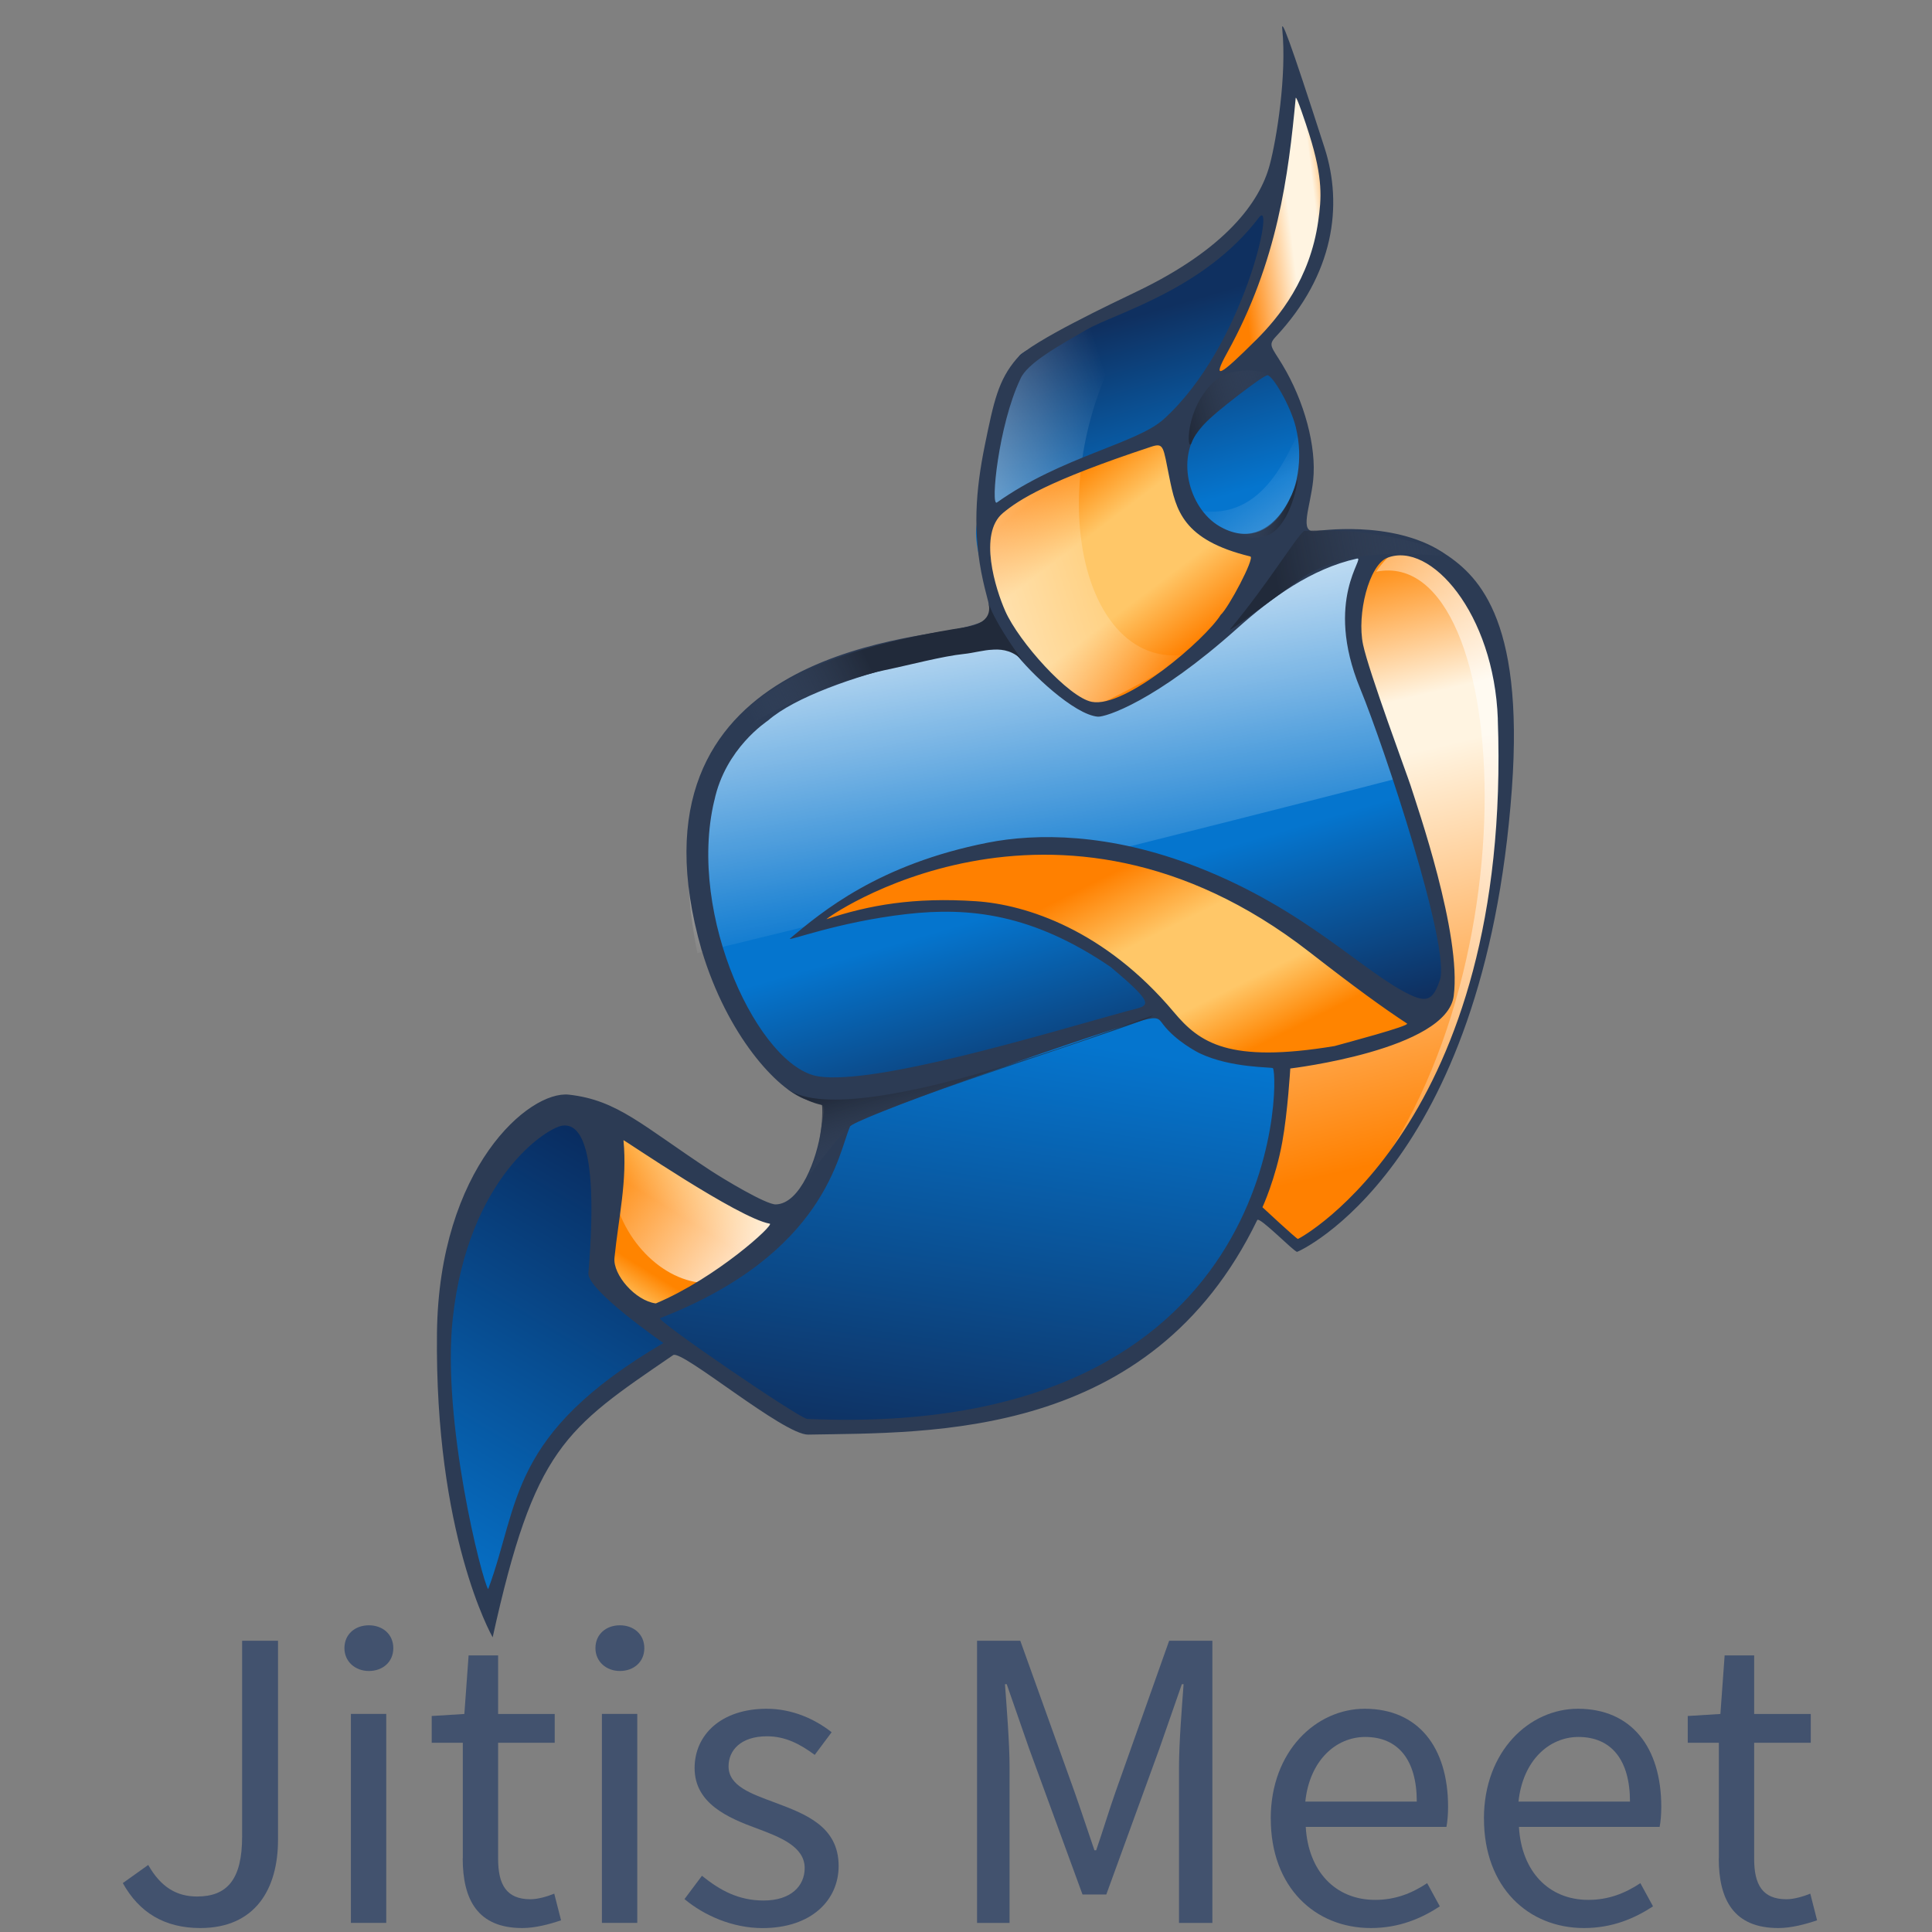
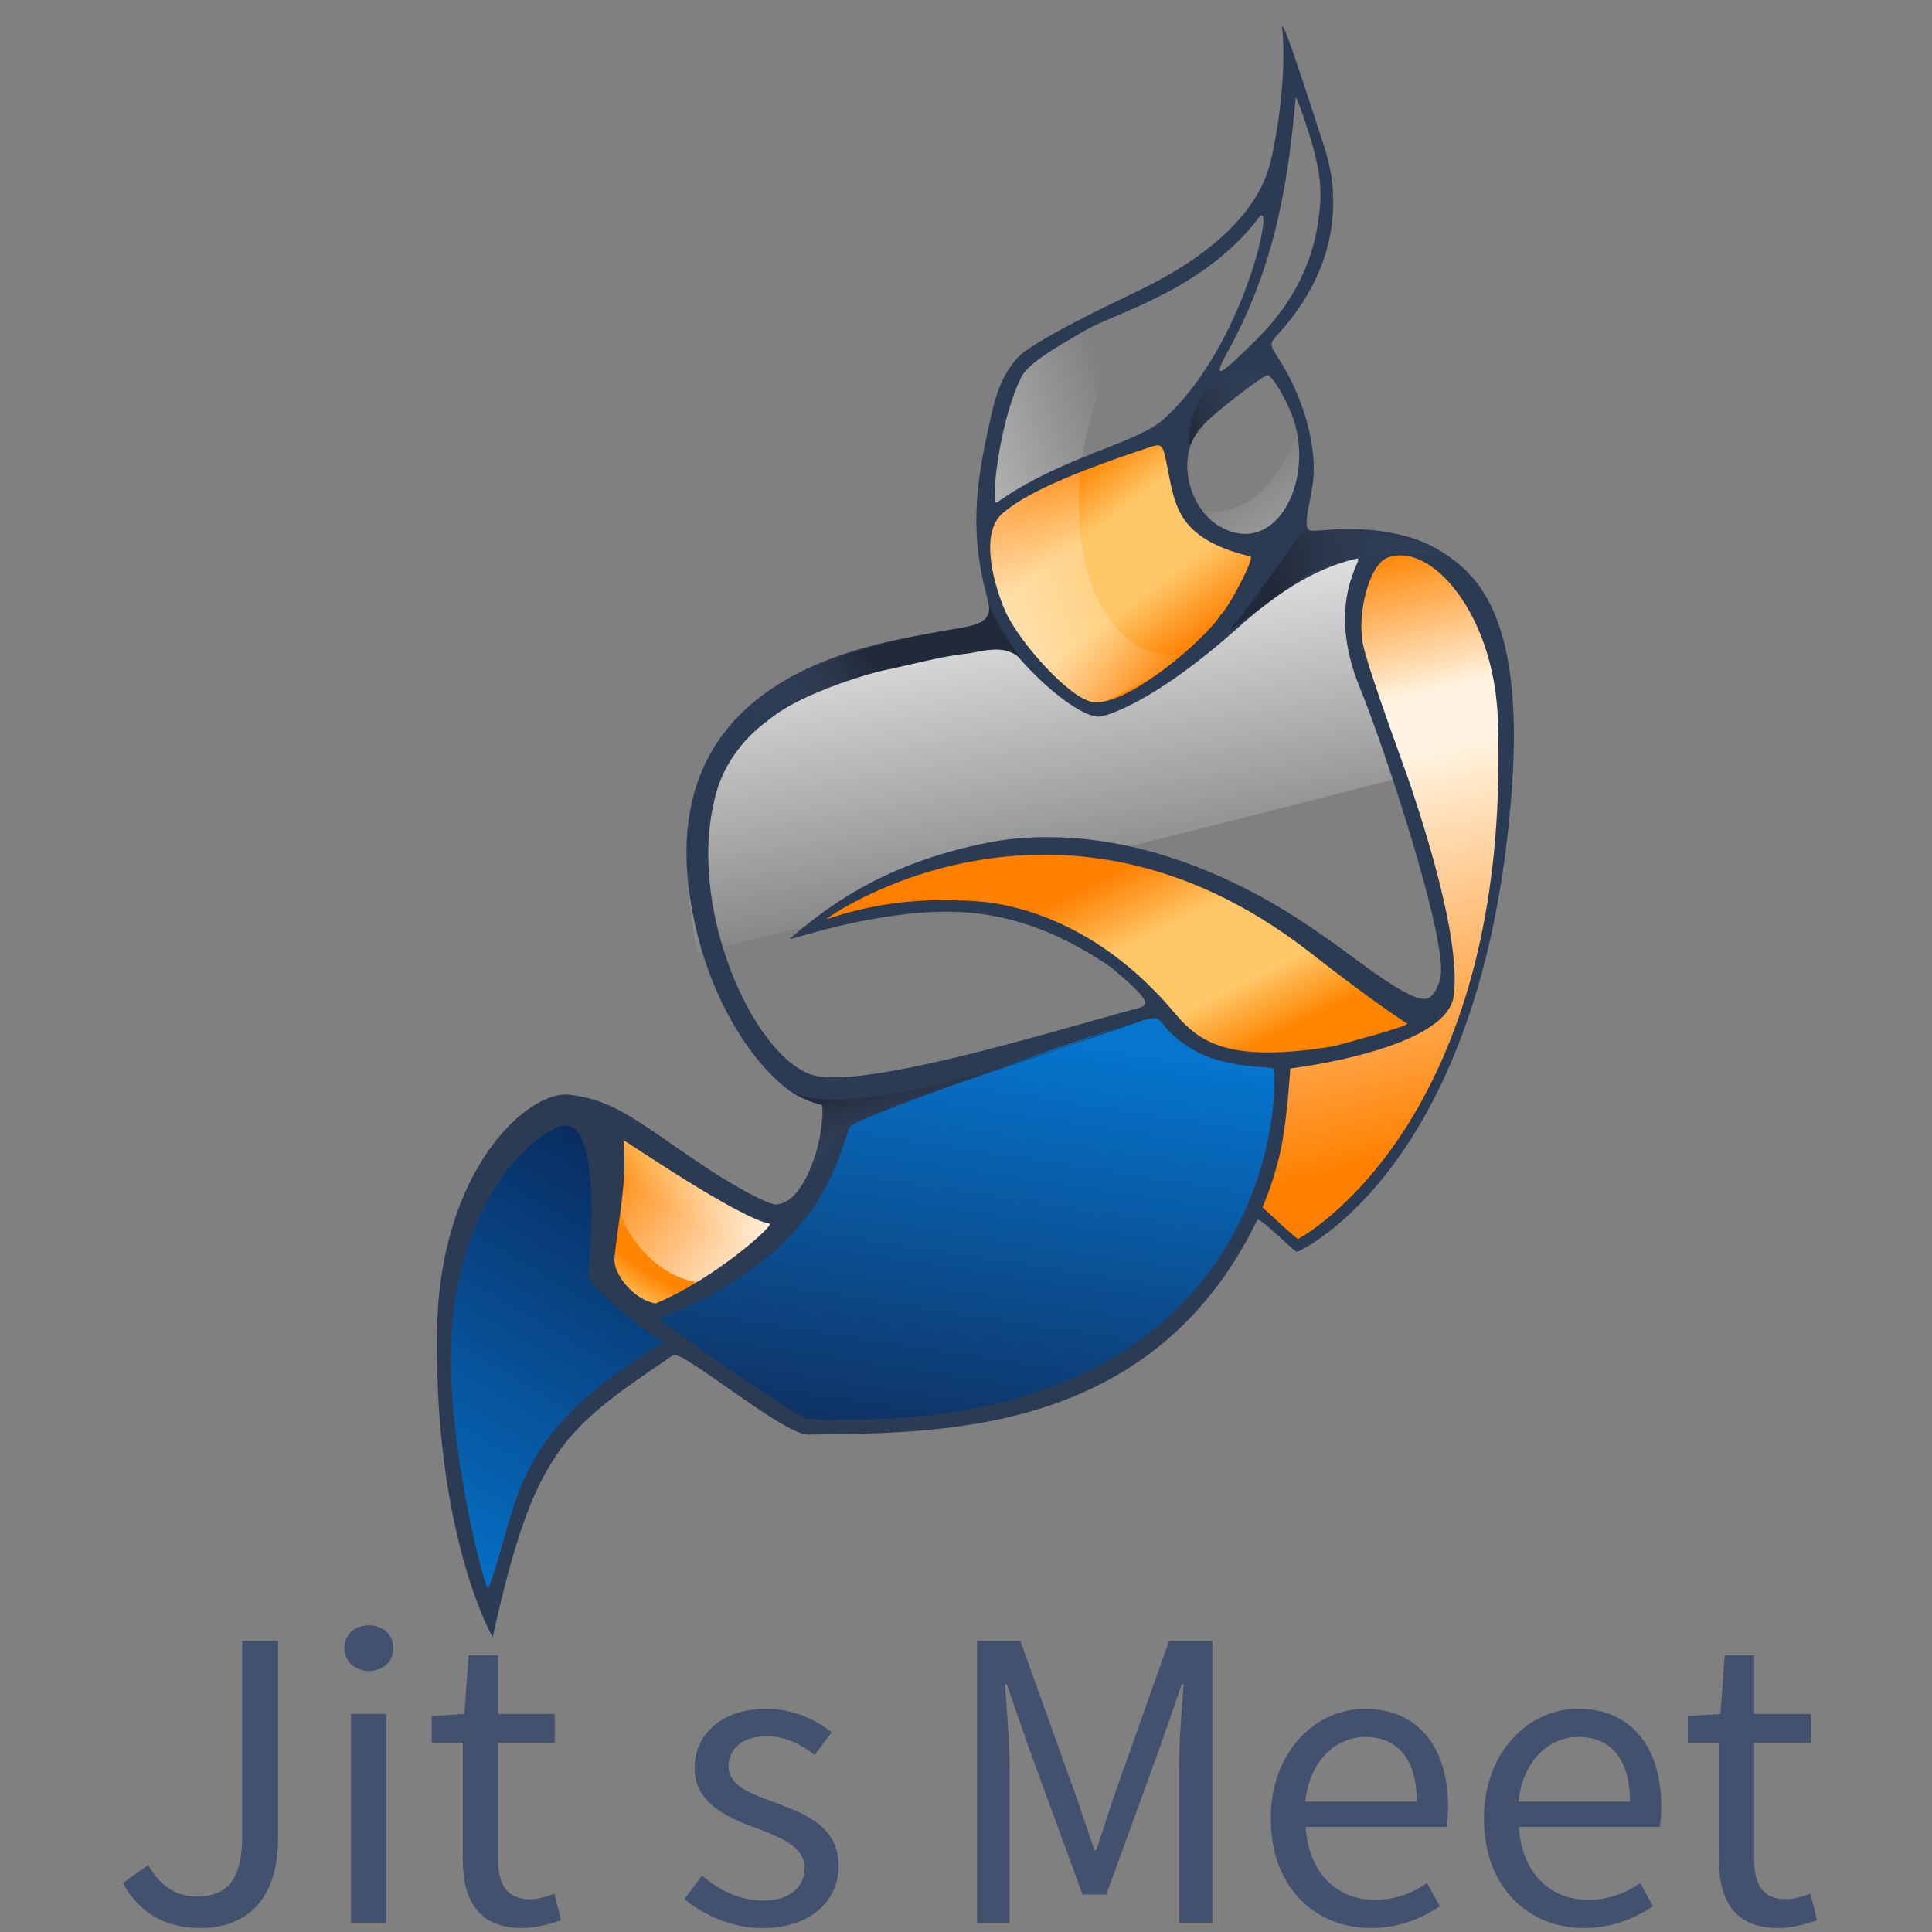
<svg xmlns="http://www.w3.org/2000/svg" xmlns:xlink="http://www.w3.org/1999/xlink" id="_レイヤー_1" viewBox="0 0 400 400">
  <rect x="0" y="0" width="400" height="400" fill="#808080" stroke="none" />
  <defs>
    <style>.cls-1{fill:url(#_名称未設定グラデーション_10);}.cls-1,.cls-2,.cls-3,.cls-4,.cls-5,.cls-6,.cls-7,.cls-8,.cls-9,.cls-10,.cls-11,.cls-12,.cls-13,.cls-14,.cls-15,.cls-16,.cls-17,.cls-18,.cls-19,.cls-20{stroke-width:0px;}.cls-1,.cls-2,.cls-3,.cls-4,.cls-5,.cls-6,.cls-7,.cls-8,.cls-11,.cls-12,.cls-13,.cls-14,.cls-15,.cls-16,.cls-17,.cls-18,.cls-19{fill-rule:evenodd;}.cls-2{fill:url(#_名称未設定グラデーション_18);}.cls-3{fill:url(#_名称未設定グラデーション_3);}.cls-4{fill:url(#_名称未設定グラデーション_9);}.cls-5{fill:url(#_名称未設定グラデーション_18-5);}.cls-6{fill:url(#_名称未設定グラデーション_10-2);}.cls-7{fill:url(#_名称未設定グラデーション_18-3);}.cls-8{fill:url(#_名称未設定グラデーション_4);}.cls-9{fill:url(#_名称未設定グラデーション_5);}.cls-10{fill:#42526e;}.cls-11{fill:url(#_名称未設定グラデーション_13-5);}.cls-12{fill:url(#_名称未設定グラデーション_2);}.cls-13{fill:url(#_名称未設定グラデーション_18-4);}.cls-14{fill:url(#_名称未設定グラデーション_13-3);isolation:isolate;opacity:.55;}.cls-15{fill:url(#_名称未設定グラデーション_13-4);}.cls-16{fill:url(#_名称未設定グラデーション_18-2);}.cls-17{fill:url(#_名称未設定グラデーション_6);}.cls-18{fill:url(#_名称未設定グラデーション_13-2);}.cls-19{fill:url(#_名称未設定グラデーション_13);}.cls-20{fill:#2c3b54;}</style>
    <linearGradient id="_名称未設定グラデーション_5" x1="372.8" y1="-25.72" x2="382.91" y2="-60.33" gradientTransform="translate(-1406.61 -21.79) scale(4.21 -4.21)" gradientUnits="userSpaceOnUse">
      <stop offset="0" stop-color="#0f3060" />
      <stop offset=".27" stop-color="#0575ce" />
      <stop offset=".73" stop-color="#0575ce" />
      <stop offset="1" stop-color="#0f3060" />
    </linearGradient>
    <linearGradient id="_名称未設定グラデーション_2" x1="365.56" y1="-62.77" x2="353.57" y2="-83.06" gradientTransform="translate(-1406.61 -21.79) scale(4.21 -4.21)" gradientUnits="userSpaceOnUse">
      <stop offset="0" stop-color="#092d61" />
      <stop offset="1" stop-color="#0575ce" />
    </linearGradient>
    <linearGradient id="_名称未設定グラデーション_3" x1="379.8" y1="-76.72" x2="386.76" y2="-31.37" gradientTransform="translate(-1406.61 -21.79) scale(4.21 -4.21)" gradientUnits="userSpaceOnUse">
      <stop offset="0" stop-color="#0f3060" />
      <stop offset=".46" stop-color="#0575ce" />
      <stop offset=".74" stop-color="#0575ce" />
      <stop offset="1" stop-color="#0f3060" />
    </linearGradient>
    <linearGradient id="_名称未設定グラデーション_4" x1="294.11" y1="154.32" x2="266.77" y2="270.77" gradientTransform="translate(-8.44 397.73) scale(1.03 -1.03)" gradientUnits="userSpaceOnUse">
      <stop offset="0" stop-color="#ff8000" />
      <stop offset=".66" stop-color="#fff4e1" />
      <stop offset=".75" stop-color="#fff4e1" />
      <stop offset="1" stop-color="#ff8400" />
    </linearGradient>
    <linearGradient id="_名称未設定グラデーション_13" x1="419.9" y1="-44.75" x2="396.03" y2="-49.97" gradientTransform="translate(-1406.61 -21.79) scale(4.21 -4.21)" gradientUnits="userSpaceOnUse">
      <stop offset="0" stop-color="#fff" />
      <stop offset="1" stop-color="#fff" stop-opacity="0" />
    </linearGradient>
    <linearGradient id="_名称未設定グラデーション_6" x1="150.63" y1="152.83" x2="133.45" y2="124.98" gradientTransform="translate(-8.44 397.73) scale(1.03 -1.03)" gradientUnits="userSpaceOnUse">
      <stop offset="0" stop-color="#ffc768" />
      <stop offset=".38" stop-color="#ff8400" />
      <stop offset=".77" stop-color="#ff8400" />
      <stop offset="1" stop-color="#ffc768" />
    </linearGradient>
    <linearGradient id="_名称未設定グラデーション_13-2" x1="383.02" y1="-31.08" x2="386.37" y2="-50.49" gradientTransform="translate(-1460.09 -26.54) scale(4.35 -4.27)" xlink:href="#_名称未設定グラデーション_13" />
    <linearGradient id="_名称未設定グラデーション_10" x1="222.9" y1="206.25" x2="242.64" y2="166.67" gradientTransform="translate(-8.44 397.73) scale(1.03 -1.03)" gradientUnits="userSpaceOnUse">
      <stop offset="0" stop-color="#ff8000" />
      <stop offset=".34" stop-color="#ffc768" />
      <stop offset=".71" stop-color="#ffc768" />
      <stop offset="1" stop-color="#ff8400" />
    </linearGradient>
    <linearGradient id="_名称未設定グラデーション_9" x1="256.87" y1="339.12" x2="278.35" y2="341.7" gradientTransform="translate(-8.44 397.73) scale(1.03 -1.03)" gradientUnits="userSpaceOnUse">
      <stop offset="0" stop-color="#ff8000" />
      <stop offset=".5" stop-color="#fff4e1" />
      <stop offset=".75" stop-color="#fff4e1" />
      <stop offset="1" stop-color="#ff8400" />
    </linearGradient>
    <linearGradient id="_名称未設定グラデーション_10-2" x1="244.47" y1="253.32" x2="218.66" y2="287.48" xlink:href="#_名称未設定グラデーション_10" />
    <linearGradient id="_名称未設定グラデーション_13-3" x1="400.61" y1="-35.5" x2="395.38" y2="-28.04" xlink:href="#_名称未設定グラデーション_13" />
    <linearGradient id="_名称未設定グラデーション_13-4" x1="372.7" y1="-34.97" x2="390.33" y2="-29.39" xlink:href="#_名称未設定グラデーション_13" />
    <linearGradient id="_名称未設定グラデーション_13-5" x1="372.71" y1="-68.33" x2="363.81" y2="-62.04" xlink:href="#_名称未設定グラデーション_13" />
    <linearGradient id="_名称未設定グラデーション_18" x1="201.75" y1="173.72" x2="206.3" y2="157.87" gradientTransform="translate(-8.44 397.73) scale(1.03 -1.03)" gradientUnits="userSpaceOnUse">
      <stop offset="0" stop-color="#212a3a" />
      <stop offset="1" stop-color="#404e67" stop-opacity="0" />
    </linearGradient>
    <linearGradient id="_名称未設定グラデーション_18-2" x1="-401.81" y1="-41.68" x2="-360.91" y2="-22.05" gradientTransform="translate(402.76 56.54) scale(.39 -.78)" xlink:href="#_名称未設定グラデーション_18" />
    <linearGradient id="_名称未設定グラデーション_18-3" x1="1079.02" y1="-514.89" x2="1101.71" y2="-517.89" gradientTransform="translate(655.55 539.69) rotate(-175.66) scale(.39 -.78)" xlink:href="#_名称未設定グラデーション_18" />
    <linearGradient id="_名称未設定グラデーション_18-4" x1="3.31" y1="-58.38" x2="39.6" y2="-51.36" gradientTransform="translate(260.63 59.47) scale(1.03 -1.03)" xlink:href="#_名称未設定グラデーション_18" />
    <linearGradient id="_名称未設定グラデーション_18-5" x1="220.62" y1="-5.12" x2="196.22" y2="-16.85" gradientTransform="translate(-45.47 135.75) scale(1.03 -1.03)" xlink:href="#_名称未設定グラデーション_18" />
  </defs>
  <g id="layer1">
    <g id="g4202">
-       <path id="path4204" class="cls-9" d="m100.03,334.27c-.85-1.88-1.55-3.56-1.55-3.75s-2.97-15.81-3.31-19.82c-1.48-17.52-3.81-19.2-3.16-34.82.39-9.46-.92-12.69,1.87-20.43,5.75-15.94,9.97-22.21,17.45-25.94,6.07-3.03,11.76-2.61,17.1,1.23,1.41,1.01,6.13,4.21,10.5,7.1,4.37,2.89,9.55,6.4,11.52,7.79,1.97,1.39,5.26,3.4,7.31,4.47,3.61,1.88,3.75,1.91,4.48.96,1.61-2.08,5.49-7.93,7.59-10.72,10.52-13.97.61-12.42-1.86-13.15-3.89-1.15-5.53-2.82-9.17-7.09-8.45-9.91-12.46-20.93-13.05-34.54-.69-15.81.9-28.57,7.85-35.82,2.98-3.11,9.28-7.63,15.04-10.78,4.88-2.67,34.79-8.25,37.42-7.09,1.31.58-5.19-16.61-1.45-38.96.74-4.44,5.79-18.18,6.33-19.11,1.32-2.31,23.03-9.74,29.2-13.37,6.9-4.05,21.82-13.81,22.95-21.07,2.47-15.95,2.91-22.77,3.94-23.37,1.53-.89,11.78,20.23,4.84,40.15-1.37,3.93-7.9,13.06-10.82,16.87-2.1,2.75,2.47,4.03,5.09,8,2.39,3.61,3.96,12.43,4.27,17,.31,4.67-1.16,14.25-2.49,16.13-.54.76-.76,1.51-.49,1.67.26.16,2.05-.05,3.96-.47,1.92-.42,6.07-1.09,9.23-1.49,5.63-.71,5.83-.7,9.65.47,5.73,1.76,33.59,8.49,15.81,86.36-5.89,25.8-33.38,59.83-36.84,57.2l-8.51-6.49-9.81,14.54c-5.01,5.14-10.41,10.1-13.59,12.49-5.02,3.77-15.08,9.7-16.44,9.7-.35,0-2.33.81-4.4,1.81-5.99,2.87-14.95,5.22-24.45,5.85-36.78,2.38-22.75-2.06-53.2-16.81-2.4-1.16-7.93,4.71-14.6,10.77-7.11,6.47-10.85,11.4-13.67,18.04-.96,2.25-2.44,5.69-3.31,7.66-2.35,5.35-4.28,12.75-4.56,17.49-.14,2.32-.45,4.34-.69,4.49-.24.15-1.13-1.27-1.98-3.14h0Zm40.44-65.52c4.71-1.19,5.23-1.46,10.3-5.25,3.63-2.72,5.88-7.63,6.85-8.06,6.33-2.81-4.72-5.33-8.85-8.12-4.13-2.79-9.5-4.85-13.16-7.64-3.66-2.79-6.83-4.97-7.04-4.84s-.39,2.01-.4,4.17c-.01,6.3-.86,12.62-2.04,15.26-.6,1.35-1.21,3.94-1.35,5.77-.33,4.23.66,6.26,4.16,8.59,2.95,1.96,4.17,1.98,11.53.12h0Zm170.84-119.29c-1.54-10.31-.26-24.49-8.3-29.65-18.54-11.91-20.57-.1-21.71,2.51-1.87,4.29-3.02,7.81-1.6,12.53,4.36,14.5,9.94,27.34,12.59,37.65,3.04,11.83,6.39,19.31,6.73,28.59.24,6.58.18,7.28-.79,8.8-1.38,2.16-22.2,7.46-32.68,10.55-3.6,1.06-.41,8.74-.82,11.26-.41,2.53-6.05,16.65-4.23,19.49,17.88,28.02,57.42-57.38,50.82-101.72Zm-38.52,68.89c2.8-.67,5.41-1.49,5.81-1.82s1.41-.55,2.25-.48c1.5.11,7.4-1.74,7.85-2.47.13-.21,5.38-2.95,4.33-3.64-1.05-.7-21.6-15.8-24.54-17.34-33.92-17.69-51.76-18.91-62.96-16.65-19.19,3.87-35.76,13.6-37.75,16-.6.72,30.04-9.51,51.79,1.24,4.02,1.99,12.32,5.4,18.55,12.08,5.7,6.1,10.89,12.56,14.98,13.65,4.43,1.18,13.52.93,19.68-.55h0Zm-40.9-72.93c10.74-1.88,27.38-24.19,26.09-26.28-.18-.28,3.22-5.92,2.67-6.03-20.1-4.01-19.62-24.02-19.91-24.2-.29-.18-29.64,13.86-36.4,16.78-5.74,2.48.82,17.27,4.28,26.45,1.54,4.08,10.02,9.53,13.43,11.75,4.04,2.63,8.93,1.69,9.84,1.52h0Zm23.15-68.1c5.8-4.57,21.25-27.45,19.61-36.74-6.68-37.83-9.56-14.41-9.98-11.03-.18,1.4-.68,4.49-1.12,6.88-.44,2.39-1,5.83-1.25,7.66-.25,1.83-.93,5.04-1.51,7.15-.59,2.11-1.51,5.61-2.05,7.78-.54,2.17-2.38,7.52-4.07,11.89s-3.08,8.05-3.08,8.17c0,.64,1.18.04,3.46-1.76h0Z" />
      <path id="path4206" class="cls-12" d="m101.55,333.07c9.07-37.56,17.27-41.77,38.86-55.7-4.75-2.7-16.44-11.65-16.41-16.41.08-13.9,2.38-38.14-12.95-28.06-29.09,19.11-18.57,79.88-9.5,100.17Z" />
      <path id="path4208" class="cls-3" d="m133.46,272.56c12.82,9.69,24.15,18.25,32.19,22.79,78.41,3.96,97.99-39.38,99.42-74.92-6.98.32-18.87-1.39-25.28-11.05-16.01,5.25-64.46,19.99-65.3,23.3-4.37,17.18-17.38,31.05-41.02,39.88h0Z" />
      <path id="path4210" class="cls-8" d="m269.53,258.08c47.36-35.25,41.27-105.84,42.03-109.45,1.95-9.19-9.49-40.32-23.23-34.61-22.87,9.51,16.09,63.43,10.87,93-1.09,6.16-19.97,10.71-32.8,12.7-1.48.23-.17,20.12-6.6,29.27-.92,1.31,8.86,9.73,9.73,9.09h0Z" />
-       <path id="path4212" class="cls-19" d="m276.14,253.25c60.65-59.58,29.95-165.95,8.77-134.88,29.08-5.88,33.71,91.72-8.77,134.88Z" />
      <path id="path4214" class="cls-17" d="m160.98,254.08c1.12-1.51-19.81-8.68-32.46-20.07-1.4-1.26-1.63,18.43-2.95,26.64-.82,5.1,7.84,10.24,9.82,10.88,1.64.53,20.99-11.23,25.6-17.44Z" />
      <path id="path4216" class="cls-18" d="m144.38,197.33c-7.28-36.88,5.96-58.57,59.03-66.19.26.81,58.97-18.92,79.63-19.05-5.6,8.9.06,30.86,6.86,48.92,0,0-49.71,12.97-145.52,36.32h0Z" />
      <path id="path4218" class="cls-1" d="m170.17,191.45c6.3-2.26,24.27-7.69,45.75-.22,14.71,5.12,23.15,18.03,29.5,22.99,14.96,11.7,42.56-1.3,47.56-1.22,2.05.03-37.06-35.11-66.55-36.89-39.64-2.39-64.38,18.24-56.25,15.33h0Z" />
-       <path id="path4220" class="cls-4" d="m266.89,16.68c-.22,11.99-3.99,40.62-16.14,60.19-5.56,8.95,20.72-11.81,23.55-29.66,1.56-9.82-7.23-40.09-7.41-30.53h0Z" />
      <path id="path4222" class="cls-6" d="m227.45,147.51c13.19-6.73,25.2-15.59,32.81-32.03,1.29-2.78-6.28-.08-12.1-8.34-5.76-8.18-4.4-16.47-9.33-15.81-15.41,2.07-35.97,16.61-35.97,16.61,0,0,1.18,15.9,5.35,22.37,8.59,13.33,19.24,17.2,19.24,17.2Z" />
      <path id="path4224" class="cls-14" d="m247.86,105.66c3.89,14.11,25.51,11.56,20.99-15.92-1.95,2.85-6.82,18.49-20.99,15.92Z" />
      <path id="path4226" class="cls-15" d="m225.59,146.34c-7.28-4.95-13.56-11.11-17.59-17.63-4.03-6.52-5.79-39.74.98-48,3.72-9.08,16.9-17.86,31.54-21.74-27.82,32.26-18.81,81.16,5.81,76.41,1.23-.24-18.31,11.03-20.74,10.96h0Z" />
      <path id="path4228" class="cls-11" d="m128.3,233.03c5.44,4.02,28.88,22.17,34.05,19.3-12,29.34-43.61,4.48-34.05-19.3Z" />
      <path id="path4230" class="cls-20" d="m224.98,68.24c-5.63,3.28-12.41,6.96-13.75,10.28-4.51,9.48-6.2,26.5-4.83,25.52,13.39-9.52,28.9-12.16,34.54-17.26,16.72-15.11,23.21-46.36,19.7-41.73-11.37,14.99-29.84,19.81-35.66,23.2Zm-87.64,209.81s-15.81-10.94-15.52-14.45c2.42-29.16-2.75-30.86-5.36-30.55-3.15.37-19.53,10.71-22.72,39.9-2.32,21.18,6.05,54.28,7.33,56.07,6.6-17.73,4.02-32,36.28-50.97h0Zm172.77-129.19c-.79-21.86-13.95-36.89-22.89-33.37-3.79,1.49-6.34,11.67-5.01,17.98,1.18,5.6,9.23,27.26,9.81,29.09,1.37,4.33,10.61,30.87,8.96,43.62-1.44,11.18-33.84,15.04-33.84,15.04,0,0-.54,9.1-1.66,15.24-1.37,7.56-4.1,13.49-4.1,13.49,0,0,7.05,6.57,7.34,6.56.29,0,44.4-23.85,41.38-107.67h0Zm-33.82,67.72c2.28-.64,15.74-4.2,15.02-4.67-5-3.28-10.68-7.4-20.21-14.81-52.87-41.12-100.9-6.49-99.95-6.8,8.78-2.92,18.05-4.57,30.93-3.71,10.37.69,26.68,5.95,40.97,22.98,5.31,6.33,11.34,10.63,33.23,7.01h0Zm-23.58-89.26c1.6-1.38,7.16-11.86,6.16-12.11-14.03-3.41-15.4-9.62-16.77-16.37-1.29-6.33-1.09-7.23-3.75-6.35-21.48,7.09-27.42,10.99-30.7,13.72-5.15,4.27-1.54,15.75.48,20.31,2.81,6.36,13.12,17.87,17.92,18.79,7,1.35,23.54-12.99,26.67-17.99h0Zm15.61-38.74c-1.16-4.76-4.9-10.89-5.9-10.89-.94,0-10.87,7.69-13.44,10.37-5.82,6.08-2.99,17.1,3.47,20.88,10.94,6.4,18.97-7.67,15.86-20.35h0Zm-8.24-18.21c4.78-4.78,11.14-12.62,12.84-24.55.66-4.67,1.05-8.78-1.86-18.02-.67-2.14-2.72-8.3-2.8-7.49-1.51,16.02-3.73,33.81-14.18,52.71-3.28,5.93-1.52,4.85,6-2.66h0Zm-112.2,95.41c-5.7,23.91,9.4,55.3,21.64,57.09,11.83,1.73,45.73-8.51,63.52-13.45,4.66-1.3,7.17-.62-3.14-9.25-16.16-10.99-29.2-12.4-42.21-10.92-14.35,1.63-25.11,5.88-24.1,5.03,6.58-5.51,18.3-15.36,40.94-19.82,9.84-1.94,25.03-2.11,43.37,5.05,22.74,8.88,34.59,22.06,44.21,26.52,3.42,1.59,4.65.85,6-3.12,2.27-6.66-11.51-48.22-16.5-60.35-7.62-18.5,1.27-27.34-.67-26.91-9.42,2.08-17.73,8.13-24.7,14.37-17.03,15.25-27.41,18.49-28.95,18.36-4.86-.41-13.96-9.02-17.27-13.39-2.11-2.79-39.86,4.5-50.99,14.17-.25.22-8.84,5.73-11.14,16.62h0Zm-12.1,104.08c12.45-5.22,24.64-16.33,23.59-16.51-6.46-1.12-30.3-17.46-30.29-17.29.82,8.43-1.02,16.01-1.86,24.36-.35,3.48,4.3,8.88,8.56,9.44h0Zm40.18-36.54c-2.38,5.31-4.87,26.19-39.29,39.59-1,.39,28.85,20.79,30.47,20.87,98.55,4.33,97.72-70.72,96.41-72.62-.19-.27-8.62.02-15.15-3.08-.5-.24-4.93-2.52-7.57-5.96-.9-1.17-1.04-1.8-4.35-.84-15.36,4.46-61.22,20.92-60.52,22.03h0Zm-30.7-36.61c-17.6-61.49,44.16-64.35,53.95-66.71,7.57-1.83,5.92-2.54,4.33-9.71-2.24-10.06-1.54-18.82.38-28.22,1.82-8.89,2.75-13.38,6.59-17.83,3.09-3.59,20.53-11.8,24.85-13.88,18.42-8.83,25.46-18.54,27.51-26.18,1.45-5.38,3.56-18.65,2.61-28.14-.23-2.33,1.27,1.32,8.77,24.61,3.83,11.9,1.94,26.18-10.13,39.08-1.64,1.75-.84,2.1,1.36,5.74,4.58,7.57,7.12,17.04,6.4,23.93-.58,5.64-3,10.98.45,10.57.5-.06,15.74-2.37,26.17,4.26,7.07,4.49,17.13,13.1,14.52,49.06-5.72,78.74-44.19,95.88-44.46,95.89-.65.02-7.85-7.45-8.27-6.57-22.06,45.57-67.58,43.93-92.96,44.41-5.08.1-26.18-17.68-27.96-16.46-22.47,15.35-28.71,19.19-37.37,58.43-.33-.62-12.01-21.34-11.53-63.02.4-34.15,19.05-50.26,27.34-49.33,10.07,1.13,15.12,6.38,29.3,15.7,2.53,1.66,11.47,7.07,13.51,7.02,5.07-.12,8.53-9.43,9.36-15.46.83-6.08,1.64-4.61-3.11-6.25-5.98-2.06-16.31-13.27-21.6-30.94h0Z" />
      <path id="path4232" class="cls-2" d="m176.53,232.76c9.24-5.04,61.7-21.44,62.17-22.47.34-.75-61.53,24.7-75.55,15.27-.84-.57,3.27,2.46,7,3.22.26.05.24,9.84-3.28,15.37-.99,1.55,7.52-10.21,9.66-11.39h0Z" />
      <path id="path4234" class="cls-16" d="m262.01,77.69c-5.75,4.01-13.68,9.62-15.3,13.95-.96,2.55-1.6-7.12,4.93-12.89,3.68-3.25,11.55-1.88,10.37-1.06Z" />
-       <path id="path4236" class="cls-7" d="m254.28,110.01c6.52,1.94,11.56-2.04,14.32-10.62.33-1.01-.81,7.52-4.86,10.69-3.86,3.02-10.84-.48-9.46-.07Z" />
      <path id="path4238" class="cls-13" d="m270.83,118.87c9.24-5.04,18.7-4.27,26.77-3.91,5.35.24-10.08-6-27.62-5.03-1.87,1.59-7.44,10.9-15.28,20.32-1.18,1.41,13.99-10.21,16.14-11.39Z" />
      <path id="path4240" class="cls-5" d="m182.88,138.81c5.43-1.12,12.23-2.96,16.74-3.42,3.76-.38,8.46-2.49,12.08,1.39-2.01-2.76-5.86-8.33-7.06-11.98,1.09,4.29-3.79,4.89-5,5.09-27.28,4.31-43.7,11.66-51.98,25.32,15.69-12.13,34.2-16.19,35.23-16.4h0Z" />
    </g>
  </g>
  <path class="cls-10" d="m25.43,389.87l5.26-3.75c2.63,4.64,5.93,6.53,10.11,6.53,6.23,0,9.33-3.53,9.33-12.41v-40.54h7.43v41.22c0,10.11-4.66,18.26-16.09,18.26-7.41,0-12.67-3.22-16.05-9.32Z" />
  <path class="cls-10" d="m71.31,341.23c0-2.88,2.21-4.73,5.06-4.73s5.06,1.85,5.06,4.73-2.21,4.73-5.06,4.73-5.06-1.97-5.06-4.73Zm1.34,13.62h7.32v43.26h-7.32v-43.26Z" />
  <path class="cls-10" d="m95.82,384.74v-23.92h-6.44v-5.54l6.76-.42.88-12.13h6.11v12.13h11.72v5.96h-11.72v24.05c0,5.29,1.7,8.35,6.69,8.35,1.54,0,3.52-.58,4.93-1.16l1.41,5.52c-2.43.82-5.33,1.6-8.03,1.6-9.21,0-12.33-5.84-12.33-14.44Z" />
-   <path class="cls-10" d="m123.28,341.23c0-2.88,2.21-4.73,5.06-4.73s5.06,1.85,5.06,4.73-2.21,4.73-5.06,4.73-5.06-1.97-5.06-4.73Zm1.34,13.62h7.32v43.26h-7.32v-43.26Z" />
  <path class="cls-10" d="m141.72,393.18l3.61-4.82c3.76,3.03,7.58,5.12,12.77,5.12,5.68,0,8.5-3.03,8.5-6.72,0-4.45-5.11-6.42-9.89-8.2-6.06-2.22-12.9-5.2-12.9-12.5,0-6.92,5.54-12.28,14.92-12.28,5.39,0,10.1,2.21,13.45,4.86l-3.5,4.69c-2.98-2.2-6.04-3.85-9.87-3.85-5.45,0-7.97,2.91-7.97,6.21,0,4.11,4.7,5.68,9.6,7.51,6.24,2.35,13.19,4.89,13.19,13.13,0,7.02-5.57,12.86-15.78,12.86-6.15,0-12.08-2.6-16.14-6.01Z" />
  <path class="cls-10" d="m202.29,339.7h8.95l11.2,31.21c1.41,3.99,2.75,8.11,4.15,12.17h.36c1.41-4.06,2.63-8.18,4.04-12.17l11.07-31.21h8.95v58.42h-6.91v-32.16c0-5.09.57-12.11.95-17.27h-.36l-4.64,13.32-11,30.22h-4.93l-11.06-30.22-4.63-13.32h-.36c.37,5.17.95,12.19.95,17.27v32.16h-6.73v-58.42Z" />
  <path class="cls-10" d="m263.09,376.54c0-14.08,9.49-22.76,19.45-22.76,11.04,0,17.27,7.92,17.27,20.3,0,1.54-.13,3.09-.34,4.16h-29.13c.52,9.17,6.13,15.11,14.37,15.11,4.15,0,7.56-1.34,10.77-3.46l2.62,4.8c-3.79,2.48-8.4,4.49-14.29,4.49-11.53,0-20.71-8.43-20.71-22.64Zm30.24-3.54c0-8.67-3.9-13.38-10.67-13.38-6.08,0-11.52,4.88-12.41,13.38h23.07Z" />
  <path class="cls-10" d="m307.23,376.54c0-14.08,9.49-22.76,19.45-22.76,11.04,0,17.27,7.92,17.27,20.3,0,1.54-.13,3.09-.34,4.16h-29.13c.52,9.17,6.13,15.11,14.37,15.11,4.15,0,7.56-1.34,10.77-3.46l2.62,4.8c-3.79,2.48-8.4,4.49-14.29,4.49-11.53,0-20.71-8.43-20.71-22.64Zm30.24-3.54c0-8.67-3.9-13.38-10.67-13.38-6.08,0-11.52,4.88-12.41,13.38h23.07Z" />
  <path class="cls-10" d="m355.87,384.74v-23.92h-6.44v-5.54l6.76-.42.88-12.13h6.11v12.13h11.72v5.96h-11.72v24.05c0,5.29,1.7,8.35,6.69,8.35,1.54,0,3.52-.58,4.93-1.16l1.41,5.52c-2.43.82-5.33,1.6-8.03,1.6-9.21,0-12.33-5.84-12.33-14.44Z" />
</svg>